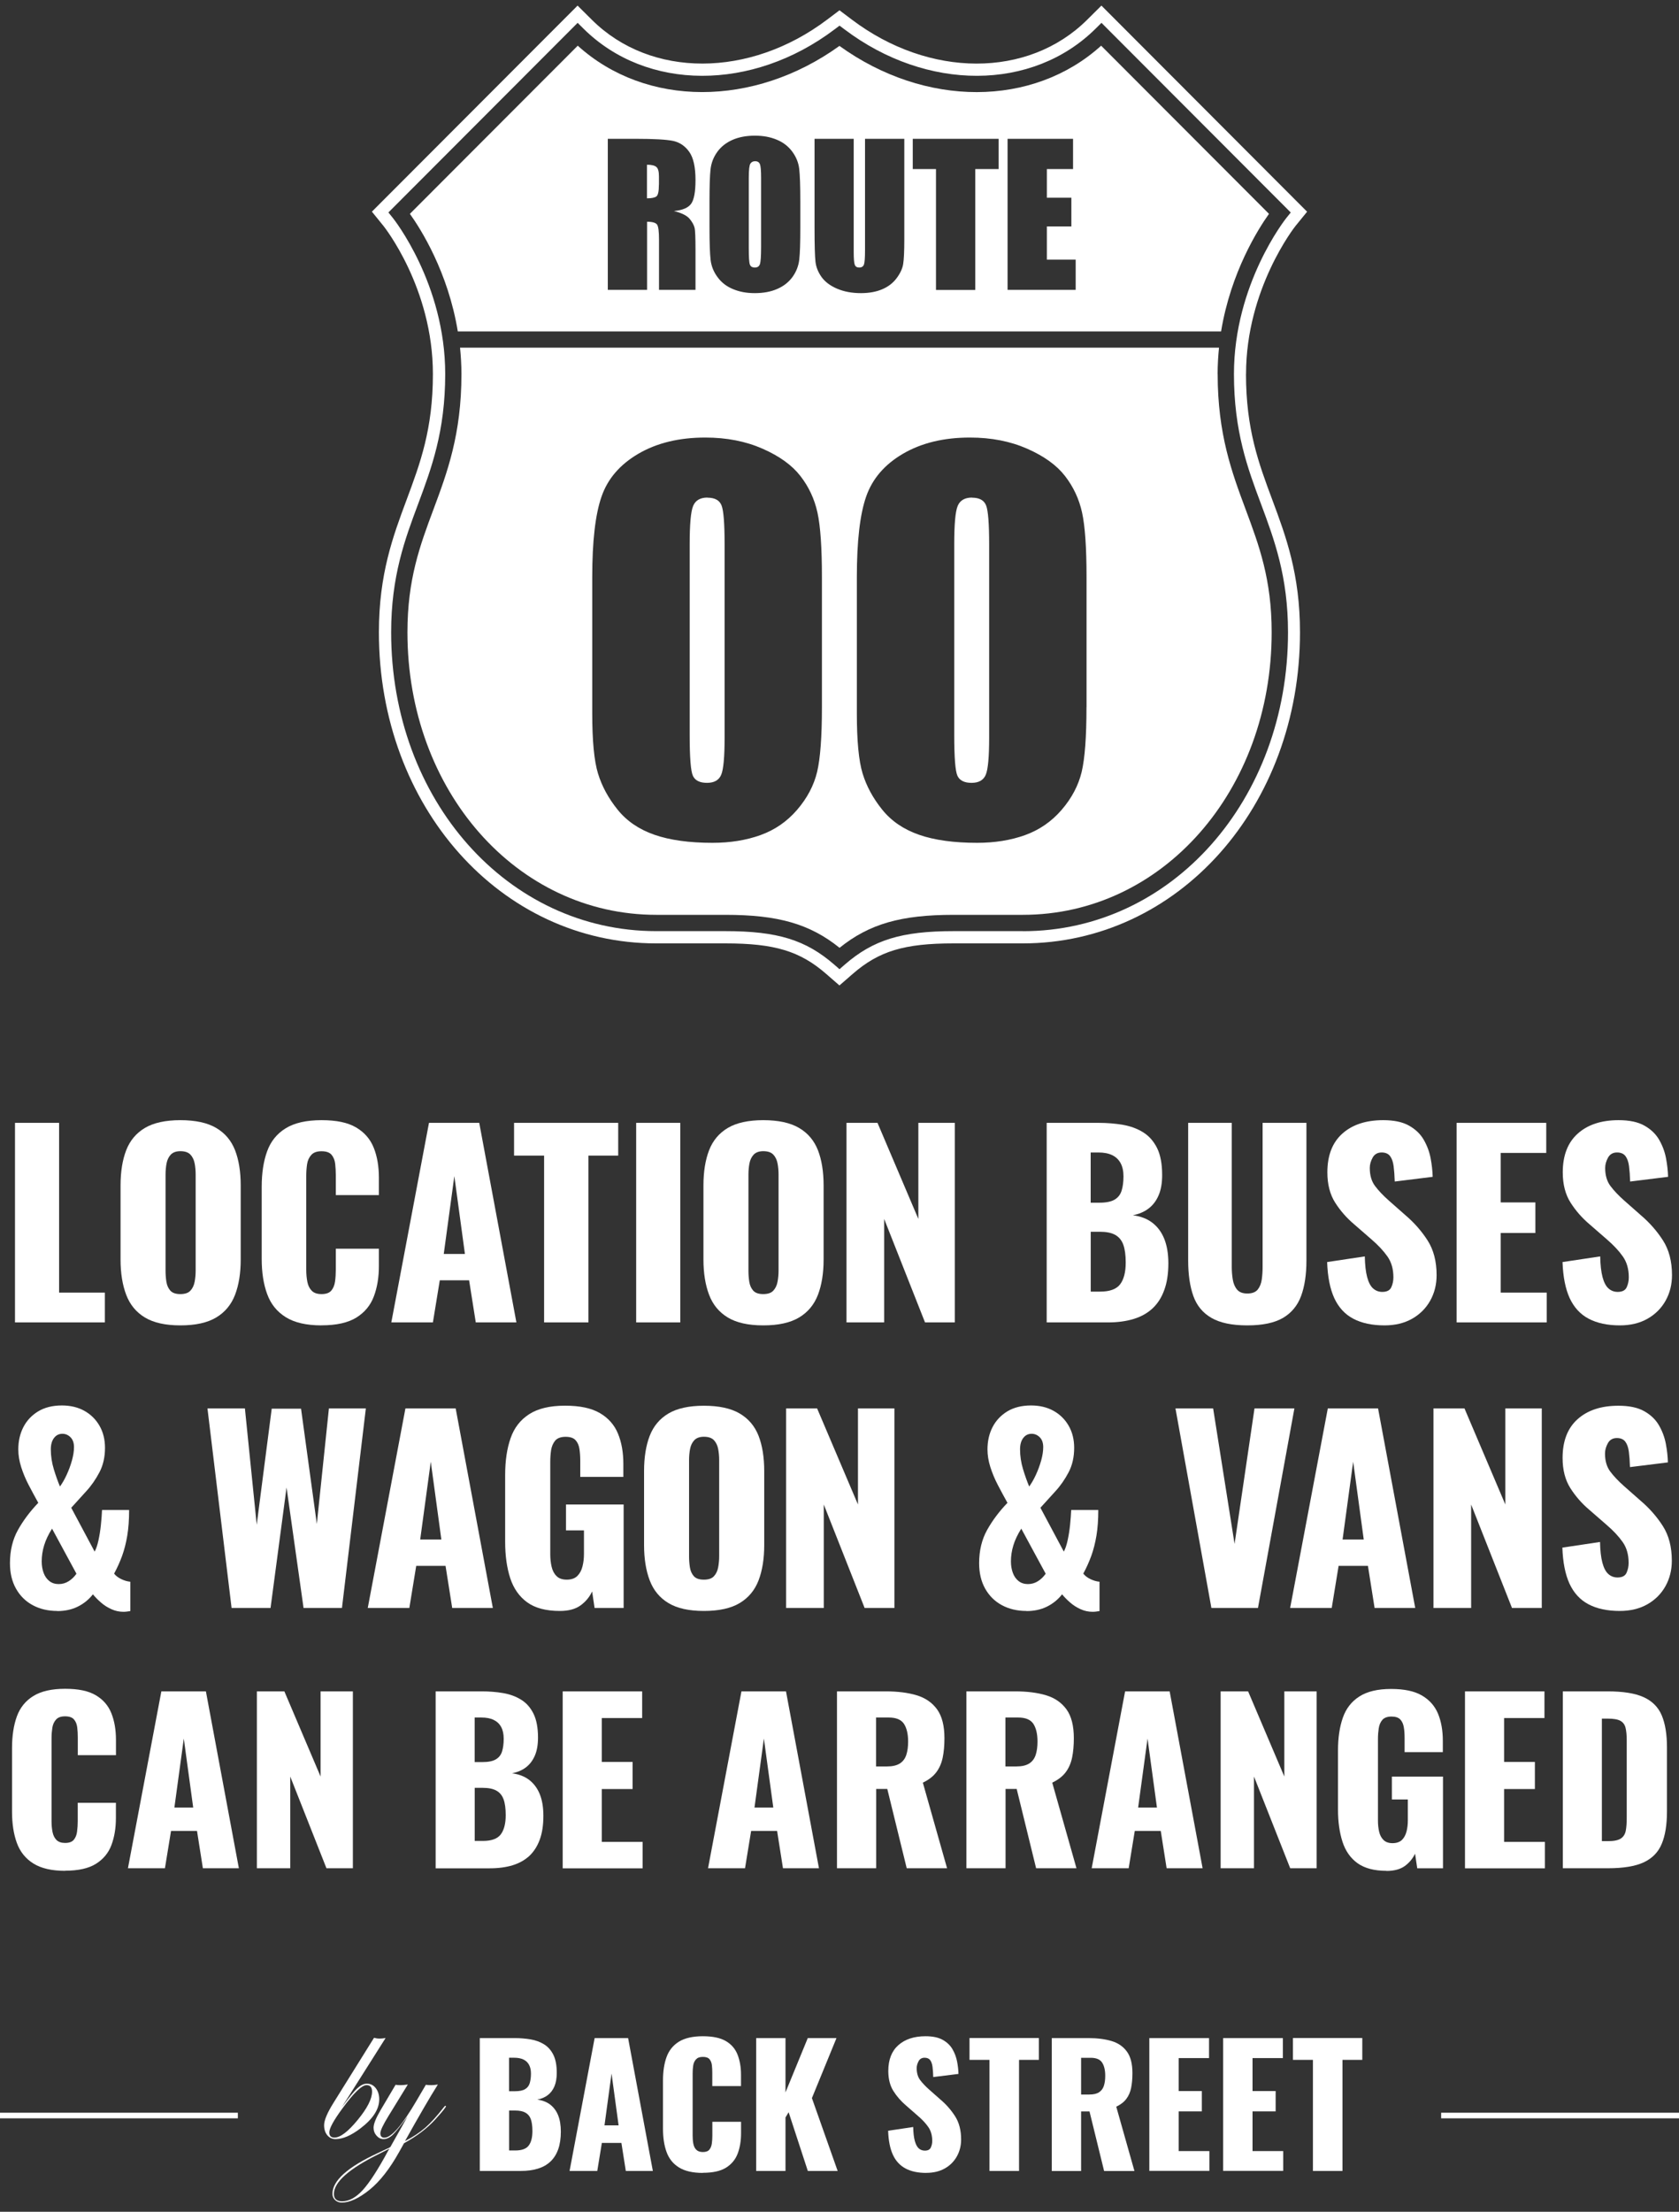
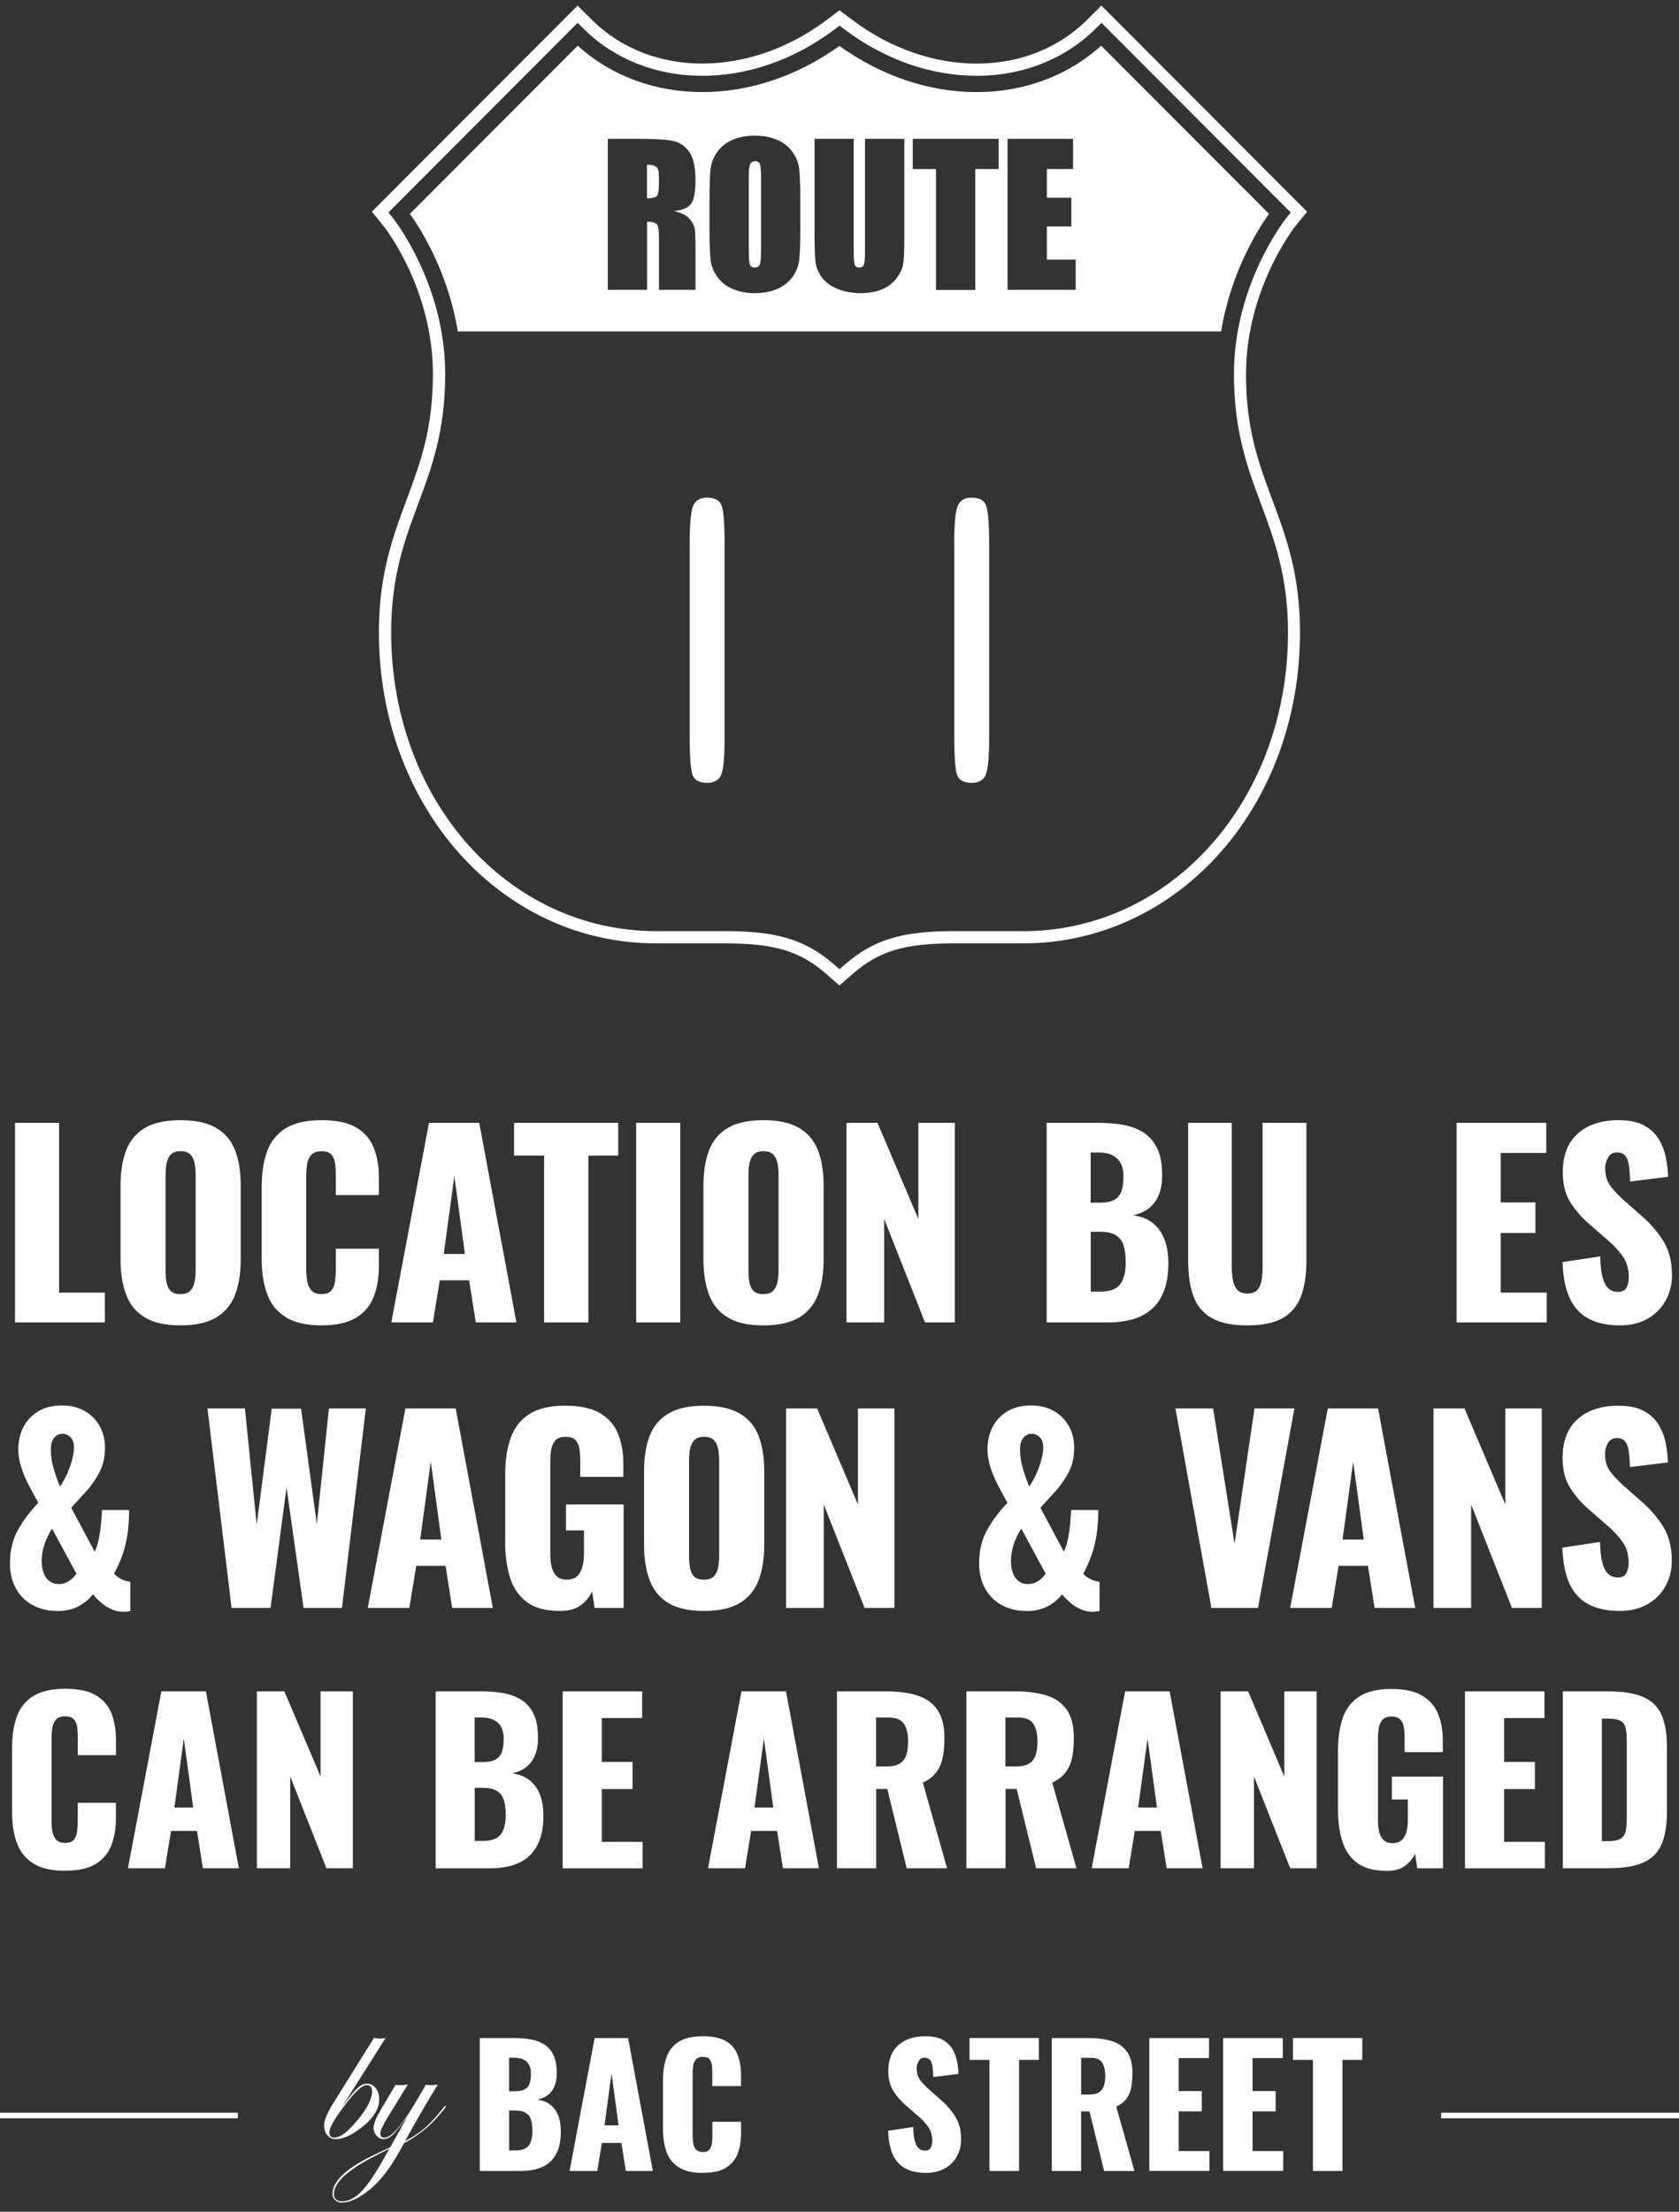
<svg xmlns="http://www.w3.org/2000/svg" id="_レイヤー_2" viewBox="0 0 300 395">
  <rect x="0" y="0" width="300" height="395" fill="#333333" stroke="none" />
  <defs>
    <style>.cls-1{fill:none;stroke:#fff;stroke-miterlimit:10;}.cls-2{fill:#fff;}</style>
  </defs>
  <path class="cls-2" d="M173.68,88.86c-1.29,0-2.15.5-2.56,1.49-.42.99-.62,3.28-.62,6.87v34.02c0,4.05.19,6.49.58,7.32.39.83,1.23,1.25,2.52,1.25s2.14-.49,2.54-1.46c.4-.98.6-3.17.6-6.59v-34.53c0-3.7-.18-6.02-.54-6.95-.36-.93-1.2-1.4-2.52-1.4Z" />
  <path class="cls-2" d="M134.87,47.78c.48,0,.78-.21.92-.63.13-.42.2-1.43.2-3.02v-12.4c0-1.26-.07-2.06-.21-2.41-.14-.35-.42-.53-.86-.53-.37,0-.65.14-.84.43s-.29,1.12-.29,2.51v12.6c0,1.57.06,2.53.19,2.9.13.37.43.55.89.55Z" />
  <path class="cls-2" d="M218.18,59.19c1.74-10.6,6.63-18.29,8.56-21l-29.99-30.03c-12.18,11.02-31.45,11.07-46.76.04-15.31,11.02-34.58,10.98-46.76-.04l-29.99,30.03c1.94,2.71,6.82,10.39,8.56,21h136.36ZM180.03,24.79h11.7v5.4h-4.68v5.12h4.38v5.13h-4.38v5.93h5.15v5.4h-12.17v-26.99ZM163.09,24.79h15.34v5.4h-4.17v21.59h-7.02v-21.59h-4.15v-5.4ZM145.52,24.79h7.02v20.24c0,1.18.06,1.93.19,2.26s.39.49.78.49c.45,0,.73-.18.86-.54.13-.36.19-1.21.19-2.56v-19.89h7.02v18.04c0,2.04-.07,3.48-.2,4.31-.13.83-.53,1.68-1.18,2.55-.65.87-1.52,1.53-2.59,1.98-1.07.45-2.33.68-3.79.68-1.61,0-3.03-.27-4.27-.8-1.23-.53-2.15-1.23-2.76-2.08-.61-.86-.97-1.76-1.08-2.71-.11-.95-.17-2.95-.17-5.99v-15.97ZM126.77,35.98c0-2.71.06-4.63.19-5.76s.53-2.16,1.2-3.09c.67-.93,1.58-1.65,2.72-2.15,1.14-.5,2.48-.75,4-.75s2.74.24,3.89.71,2.08,1.18,2.78,2.13c.7.94,1.12,1.97,1.25,3.08s.2,3.06.2,5.83v4.62c0,2.71-.06,4.63-.19,5.76s-.53,2.16-1.2,3.09-1.58,1.65-2.73,2.15c-1.14.5-2.48.75-4,.75s-2.74-.24-3.89-.71-2.08-1.18-2.77-2.13c-.7-.94-1.12-1.97-1.25-3.08-.13-1.11-.2-3.06-.2-5.83v-4.62ZM108.59,24.79h4.97c3.31,0,5.55.13,6.73.38,1.17.26,2.13.91,2.87,1.96.74,1.05,1.11,2.72,1.11,5.03,0,2.1-.26,3.51-.78,4.23s-1.55,1.16-3.08,1.3c1.39.34,2.32.81,2.8,1.38.48.58.77,1.11.89,1.59.12.48.17,1.81.17,3.99v7.12h-6.52v-8.97c0-1.44-.11-2.34-.34-2.68s-.83-.52-1.79-.52v12.17h-7.02v-26.99Z" />
  <path class="cls-2" d="M126.41,88.86c-1.29,0-2.15.5-2.56,1.49-.42.99-.62,3.28-.62,6.87v34.02c0,4.05.19,6.49.58,7.32.39.83,1.23,1.25,2.52,1.25s2.14-.49,2.54-1.46.6-3.17.6-6.59v-34.53c0-3.7-.18-6.02-.54-6.95-.36-.93-1.2-1.4-2.52-1.4Z" />
  <path class="cls-2" d="M117.74,32.98v-1.48c0-.86-.15-1.42-.46-1.68-.31-.27-.86-.4-1.68-.4v6c.79,0,1.34-.11,1.66-.32.32-.22.47-.92.47-2.11Z" />
  <path class="cls-2" d="M222.64,66.8c0-15.23,8.7-26.28,8.85-26.46l2.06-2.53L196.8,1l-2.57,2.55c-10.51,10.43-28.19,10.41-42.04-.06l-2.19-1.65-2.19,1.65c-13.85,10.46-31.53,10.49-42.04.06l-2.57-2.55-36.75,36.8,2.06,2.54c.09.11,8.84,11.07,8.84,26.46,0,9.86-2.28,15.96-4.69,22.43-2.44,6.54-4.96,13.3-4.96,23.7,0,31.15,21.76,55.55,49.54,55.55h12.37c8.78,0,13.32,1.37,18,5.44l2.38,2.07,2.38-2.07c4.68-4.07,9.22-5.44,18-5.44h12.37c27.78,0,49.54-24.4,49.54-55.55,0-10.4-2.52-17.16-4.96-23.7-2.41-6.46-4.69-12.57-4.69-22.43ZM182.75,166.29h-12.37c-9.27,0-14.35,1.56-19.43,5.97l-.95.83-.95-.83c-5.08-4.41-10.16-5.97-19.43-5.97h-12.37c-26.56,0-47.36-23.44-47.36-53.37,0-10.01,2.45-16.58,4.83-22.94,2.37-6.36,4.83-12.93,4.83-23.19,0-16.11-9.24-27.72-9.33-27.83l-.82-1.02L103.21,4.08l1.03,1.02c11.28,11.2,30.16,11.26,44.89.14l.88-.66.88.66c14.72,11.12,33.6,11.06,44.89-.14l1.03-1.02,33.82,33.87-.82,1.02c-.09.12-9.33,11.73-9.33,27.83,0,10.25,2.45,16.83,4.83,23.19,2.37,6.36,4.83,12.93,4.83,22.94,0,29.93-20.8,53.37-47.36,53.37Z" />
-   <path class="cls-2" d="M217.56,66.8c0-1.62.1-3.18.25-4.71H82.2c.15,1.52.25,3.09.25,4.71,0,10.78-2.55,17.6-5.01,24.2-2.39,6.4-4.64,12.44-4.64,21.92,0,28.3,19.53,50.46,44.46,50.46h12.37c9.38,0,15.06,1.61,20.38,5.89,5.32-4.28,11-5.89,20.38-5.89h12.37c24.93,0,44.46-22.17,44.46-50.46,0-9.48-2.26-15.52-4.64-21.92-2.46-6.6-5.01-13.43-5.01-24.2ZM146.86,126.32c0,5.28-.29,9.13-.86,11.54-.58,2.41-1.77,4.67-3.57,6.76-1.81,2.1-3.99,3.6-6.55,4.52-2.56.92-5.41,1.38-8.57,1.38-4.16,0-7.62-.48-10.38-1.44-2.76-.96-4.95-2.46-6.59-4.5s-2.8-4.18-3.49-6.44c-.69-2.25-1.03-5.83-1.03-10.74v-24.33c0-6.4.55-11.2,1.66-14.38,1.1-3.19,3.3-5.74,6.59-7.66s7.27-2.89,11.95-2.89c3.82,0,7.23.67,10.25,2s5.27,2.96,6.76,4.89c1.49,1.92,2.5,4.09,3.03,6.5.53,2.41.8,6.26.8,11.54v23.25ZM194.13,126.32c0,5.28-.29,9.13-.86,11.54-.58,2.41-1.77,4.67-3.57,6.76-1.81,2.1-3.99,3.6-6.54,4.52-2.56.92-5.41,1.38-8.57,1.38-4.16,0-7.62-.48-10.38-1.44s-4.95-2.46-6.59-4.5-2.8-4.18-3.49-6.44c-.69-2.25-1.03-5.83-1.03-10.74v-24.33c0-6.4.55-11.2,1.66-14.38,1.11-3.19,3.3-5.74,6.59-7.66,3.29-1.92,7.27-2.89,11.95-2.89,3.82,0,7.23.67,10.25,2s5.27,2.96,6.76,4.89,2.5,4.09,3.03,6.5c.53,2.41.8,6.26.8,11.54v23.25Z" />
  <path class="cls-2" d="M2.68,236.17v-35.64h7.88v30.32h8.18v5.32H2.68Z" />
  <path class="cls-2" d="M32.23,236.7c-2.67,0-4.78-.47-6.34-1.41s-2.67-2.29-3.34-4.05c-.67-1.76-1.01-3.86-1.01-6.29v-13.24c0-2.46.34-4.56,1.01-6.29.67-1.73,1.79-3.06,3.34-3.98,1.55-.92,3.67-1.39,6.34-1.39s4.83.46,6.4,1.39c1.57.92,2.69,2.25,3.37,3.98.67,1.73,1.01,3.83,1.01,6.29v13.24c0,2.44-.34,4.53-1.01,6.29-.68,1.76-1.8,3.11-3.37,4.05s-3.7,1.41-6.4,1.41ZM32.23,231.11c.82,0,1.42-.2,1.8-.62.38-.41.63-.94.75-1.58.12-.65.18-1.31.18-1.98v-17.16c0-.7-.06-1.37-.18-2-.12-.63-.37-1.15-.75-1.56-.38-.41-.98-.62-1.8-.62-.76,0-1.33.21-1.72.62-.38.41-.63.93-.75,1.56-.12.63-.18,1.3-.18,2v17.16c0,.68.05,1.34.15,1.98.1.65.34,1.17.7,1.58.37.41.96.62,1.78.62Z" />
  <path class="cls-2" d="M57.45,236.7c-2.7,0-4.83-.49-6.4-1.47-1.57-.98-2.68-2.36-3.32-4.14-.65-1.77-.97-3.86-.97-6.27v-12.85c0-2.46.32-4.58.97-6.36.64-1.77,1.75-3.15,3.32-4.11,1.57-.97,3.7-1.45,6.4-1.45s4.7.43,6.18,1.3c1.48.87,2.53,2.08,3.15,3.63s.92,3.34.92,5.37v3.08h-7.7v-3.56c0-.7-.04-1.38-.11-2.02-.07-.65-.29-1.18-.64-1.61-.35-.42-.95-.64-1.8-.64s-1.43.22-1.83.66c-.4.44-.65.99-.75,1.65-.1.66-.15,1.36-.15,2.09v16.76c0,.79.07,1.52.2,2.18.13.66.4,1.19.79,1.58.4.4.97.59,1.74.59.82,0,1.41-.21,1.76-.64.35-.42.57-.97.66-1.65.09-.67.13-1.36.13-2.07v-3.74h7.7v3.08c0,2.02-.3,3.84-.9,5.43-.6,1.6-1.64,2.86-3.12,3.78-1.48.92-3.56,1.39-6.23,1.39Z" />
  <path class="cls-2" d="M69.92,236.17l6.73-35.64h8.98l6.64,35.64h-7.26l-1.19-7.52h-5.24l-1.23,7.52h-7.44ZM79.29,223.94h3.78l-1.89-13.9-1.89,13.9Z" />
  <path class="cls-2" d="M97.22,236.17v-29.79h-5.37v-5.85h18.61v5.85h-5.32v29.79h-7.92Z" />
  <path class="cls-2" d="M113.67,236.17v-35.64h7.88v35.64h-7.88Z" />
  <path class="cls-2" d="M136.38,236.7c-2.67,0-4.78-.47-6.34-1.41s-2.67-2.29-3.34-4.05c-.67-1.76-1.01-3.86-1.01-6.29v-13.24c0-2.46.34-4.56,1.01-6.29.67-1.73,1.79-3.06,3.34-3.98,1.55-.92,3.67-1.39,6.34-1.39s4.83.46,6.4,1.39c1.57.92,2.69,2.25,3.37,3.98.67,1.73,1.01,3.83,1.01,6.29v13.24c0,2.44-.34,4.53-1.01,6.29-.68,1.76-1.8,3.11-3.37,4.05s-3.7,1.41-6.4,1.41ZM136.38,231.11c.82,0,1.42-.2,1.8-.62.38-.41.63-.94.75-1.58.12-.65.18-1.31.18-1.98v-17.16c0-.7-.06-1.37-.18-2-.12-.63-.37-1.15-.75-1.56-.38-.41-.98-.62-1.8-.62-.76,0-1.33.21-1.72.62-.38.41-.63.93-.75,1.56-.12.63-.18,1.3-.18,2v17.16c0,.68.05,1.34.15,1.98.1.65.34,1.17.7,1.58.37.41.96.62,1.78.62Z" />
  <path class="cls-2" d="M151.25,236.17v-35.64h5.54l7.3,17.16v-17.16h6.51v35.64h-5.32l-7.3-18.48v18.48h-6.73Z" />
  <path class="cls-2" d="M187.02,236.17v-35.64h9.28c1.53,0,2.97.12,4.33.35,1.36.24,2.57.68,3.63,1.34,1.06.66,1.88,1.6,2.49,2.82.6,1.22.9,2.82.9,4.82,0,1.44-.21,2.65-.64,3.63-.42.98-1.03,1.77-1.8,2.35-.78.59-1.71.98-2.79,1.19,1.38.18,2.54.62,3.48,1.34s1.65,1.68,2.13,2.88c.48,1.2.73,2.66.73,4.36,0,1.85-.24,3.44-.73,4.77-.48,1.34-1.18,2.43-2.09,3.28-.91.85-2.03,1.48-3.37,1.89-1.34.41-2.87.62-4.6.62h-10.96ZM194.89,214.79h1.54c1.2,0,2.11-.18,2.73-.55.62-.37,1.03-.9,1.25-1.61s.33-1.55.33-2.55c0-.94-.17-1.72-.51-2.35-.34-.63-.84-1.11-1.5-1.43-.66-.32-1.49-.48-2.49-.48h-1.36v8.98ZM194.89,230.67h1.67c1.73,0,2.93-.44,3.59-1.32.66-.88.99-2.17.99-3.87,0-1.35-.15-2.42-.44-3.21-.29-.79-.78-1.37-1.45-1.74-.67-.37-1.58-.55-2.73-.55h-1.63v10.69Z" />
  <path class="cls-2" d="M222.85,236.7c-2.73,0-4.86-.45-6.4-1.34s-2.62-2.2-3.23-3.92-.92-3.82-.92-6.31v-24.6h7.79v25.78c0,.73.06,1.47.18,2.2.12.73.37,1.33.77,1.8.4.47,1,.7,1.83.7s1.47-.23,1.85-.7c.38-.47.62-1.07.73-1.8.1-.73.15-1.47.15-2.2v-25.78h7.83v24.6c0,2.49-.32,4.6-.95,6.31s-1.71,3.02-3.23,3.92c-1.53.89-3.65,1.34-6.38,1.34Z" />
-   <path class="cls-2" d="M247.39,236.7c-2.23,0-4.09-.4-5.59-1.19s-2.62-2.02-3.39-3.67c-.76-1.66-1.19-3.81-1.28-6.45l6.73-1.01c.03,1.53.17,2.76.42,3.7.25.94.6,1.61,1.06,2.02.46.41,1,.62,1.65.62.82,0,1.36-.28,1.61-.84.25-.56.37-1.14.37-1.76,0-1.47-.35-2.71-1.06-3.72s-1.66-2.03-2.86-3.06l-3.08-2.68c-1.35-1.14-2.49-2.44-3.41-3.89-.92-1.45-1.39-3.25-1.39-5.39,0-3.02.89-5.33,2.68-6.93,1.79-1.6,4.22-2.4,7.3-2.4,1.91,0,3.44.32,4.6.97,1.16.65,2.04,1.49,2.64,2.53.6,1.04,1.01,2.14,1.23,3.3.22,1.16.34,2.27.37,3.32l-6.78.84c-.03-1.06-.1-1.97-.2-2.75-.1-.78-.32-1.38-.64-1.8-.32-.42-.82-.64-1.5-.64-.73,0-1.27.31-1.61.92-.34.62-.51,1.23-.51,1.85,0,1.32.32,2.4.95,3.23.63.84,1.46,1.71,2.49,2.62l2.95,2.6c1.55,1.32,2.87,2.82,3.94,4.49,1.07,1.67,1.61,3.74,1.61,6.2,0,1.67-.38,3.19-1.14,4.55-.76,1.36-1.84,2.44-3.23,3.23s-3.04,1.19-4.95,1.19Z" />
  <path class="cls-2" d="M260.26,236.17v-35.64h16.02v5.37h-8.14v8.84h6.2v5.46h-6.2v10.65h8.23v5.32h-16.1Z" />
  <path class="cls-2" d="M289.45,236.7c-2.23,0-4.09-.4-5.59-1.19s-2.62-2.02-3.39-3.67c-.76-1.66-1.19-3.81-1.28-6.45l6.73-1.01c.03,1.53.17,2.76.42,3.7.25.94.6,1.61,1.06,2.02.46.41,1,.62,1.65.62.82,0,1.36-.28,1.61-.84.25-.56.37-1.14.37-1.76,0-1.47-.35-2.71-1.06-3.72s-1.66-2.03-2.86-3.06l-3.08-2.68c-1.35-1.14-2.49-2.44-3.41-3.89-.92-1.45-1.39-3.25-1.39-5.39,0-3.02.89-5.33,2.68-6.93,1.79-1.6,4.22-2.4,7.3-2.4,1.91,0,3.44.32,4.6.97,1.16.65,2.04,1.49,2.64,2.53.6,1.04,1.01,2.14,1.23,3.3.22,1.16.34,2.27.37,3.32l-6.78.84c-.03-1.06-.1-1.97-.2-2.75-.1-.78-.32-1.38-.64-1.8-.32-.42-.82-.64-1.5-.64-.73,0-1.27.31-1.61.92-.34.62-.51,1.23-.51,1.85,0,1.32.32,2.4.95,3.23.63.84,1.46,1.71,2.49,2.62l2.95,2.6c1.55,1.32,2.87,2.82,3.94,4.49,1.07,1.67,1.61,3.74,1.61,6.2,0,1.67-.38,3.19-1.14,4.55-.76,1.36-1.84,2.44-3.23,3.23s-3.04,1.19-4.95,1.19Z" />
  <path class="cls-2" d="M10.23,287.7c-1.64,0-3.1-.34-4.38-1.03-1.28-.69-2.27-1.67-2.99-2.95s-1.08-2.79-1.08-4.55c0-2.26.48-4.24,1.43-5.94.95-1.7,2.16-3.31,3.63-4.84-.59-1.06-1.16-2.12-1.72-3.19-.56-1.07-1-2.14-1.34-3.21-.34-1.07-.51-2.12-.51-3.15,0-1.47.3-2.79.9-3.96.6-1.17,1.48-2.11,2.64-2.82,1.16-.7,2.57-1.06,4.25-1.06,1.52,0,2.86.32,4,.95,1.14.63,2.05,1.52,2.71,2.66s.99,2.46.99,3.96c0,1.64-.33,3.1-.99,4.36-.66,1.26-1.45,2.4-2.38,3.41s-1.81,1.99-2.66,2.93l4.18,7.83c.26-.47.49-1.14.68-2,.19-.86.34-1.8.44-2.79.1-1,.17-1.88.2-2.64h4.84c0,1.73-.11,3.26-.33,4.58-.22,1.32-.53,2.52-.92,3.61-.4,1.09-.87,2.14-1.43,3.17.29.38.71.7,1.25.97.54.26,1.09.43,1.65.48v5.24c-.21.03-.41.06-.62.09-.21.03-.41.04-.62.04-.73,0-1.45-.15-2.13-.46-.69-.31-1.31-.7-1.87-1.19-.56-.48-1.04-.97-1.45-1.47-.73.94-1.64,1.67-2.71,2.2-1.07.53-2.3.79-3.67.79ZM10.49,282.9c.65,0,1.24-.17,1.78-.51.54-.34,1-.78,1.39-1.34l-4.36-8.05c-.65,1.03-1.12,2.02-1.41,2.97-.29.95-.44,1.91-.44,2.88,0,.76.12,1.45.35,2.07.23.62.58,1.1,1.03,1.45.45.35,1,.53,1.65.53ZM10.71,265.48c.41-.56.81-1.25,1.19-2.07.38-.82.7-1.68.95-2.57.25-.89.37-1.69.37-2.4,0-.76-.21-1.35-.62-1.76-.41-.41-.9-.62-1.45-.62-.62,0-1.12.25-1.5.75-.38.5-.57,1.17-.57,2.02,0,1.2.18,2.38.53,3.54.35,1.16.72,2.19,1.1,3.1Z" />
  <path class="cls-2" d="M41.38,287.17l-4.31-35.64h6.69l2.11,20.77,2.68-20.72h5.24l2.82,20.59,2.16-20.64h6.6l-4.27,35.64h-6.86l-3.04-21.52-2.86,21.52h-6.95Z" />
  <path class="cls-2" d="M65.71,287.17l6.73-35.64h8.98l6.64,35.64h-7.26l-1.19-7.52h-5.24l-1.23,7.52h-7.44ZM75.08,274.94h3.78l-1.89-13.9-1.89,13.9Z" />
  <path class="cls-2" d="M100.03,287.7c-2.46,0-4.41-.51-5.83-1.54-1.42-1.03-2.43-2.47-3.04-4.33-.6-1.86-.9-4.01-.9-6.45v-11.97c0-2.52.32-4.71.97-6.56.64-1.85,1.75-3.28,3.32-4.29,1.57-1.01,3.7-1.52,6.4-1.52s4.71.44,6.23,1.32c1.51.88,2.59,2.1,3.23,3.65.65,1.56.97,3.37.97,5.46v2.29h-7.7v-2.9c0-.76-.05-1.47-.15-2.11-.1-.65-.34-1.17-.7-1.56-.37-.4-.96-.59-1.78-.59s-1.47.23-1.85.68c-.38.46-.62,1.02-.73,1.69-.1.68-.15,1.38-.15,2.11v16.5c0,.79.08,1.53.24,2.22.16.69.45,1.25.88,1.67.42.43,1.03.64,1.83.64s1.45-.22,1.89-.66c.44-.44.75-1.01.92-1.72.18-.7.26-1.45.26-2.24v-4.18h-3.21v-4.62h10.3v18.48h-5.19l-.44-2.95c-.47,1-1.16,1.83-2.07,2.49-.91.66-2.14.99-3.7.99Z" />
  <path class="cls-2" d="M125.77,287.7c-2.67,0-4.78-.47-6.34-1.41s-2.67-2.29-3.34-4.05c-.67-1.76-1.01-3.86-1.01-6.29v-13.24c0-2.46.34-4.56,1.01-6.29.67-1.73,1.79-3.06,3.34-3.98,1.55-.92,3.67-1.39,6.34-1.39s4.83.46,6.4,1.39c1.57.92,2.69,2.25,3.37,3.98.67,1.73,1.01,3.83,1.01,6.29v13.24c0,2.44-.34,4.53-1.01,6.29-.68,1.76-1.8,3.11-3.37,4.05s-3.7,1.41-6.4,1.41ZM125.77,282.11c.82,0,1.42-.2,1.8-.62.38-.41.63-.94.75-1.58.12-.65.18-1.31.18-1.98v-17.16c0-.7-.06-1.37-.18-2-.12-.63-.37-1.15-.75-1.56-.38-.41-.98-.62-1.8-.62-.76,0-1.33.21-1.72.62-.38.41-.63.93-.75,1.56-.12.63-.18,1.3-.18,2v17.16c0,.68.05,1.34.15,1.98.1.65.34,1.17.7,1.58.37.41.96.62,1.78.62Z" />
  <path class="cls-2" d="M140.46,287.17v-35.64h5.54l7.3,17.16v-17.16h6.51v35.64h-5.32l-7.3-18.48v18.48h-6.73Z" />
  <path class="cls-2" d="M183.4,287.7c-1.64,0-3.1-.34-4.38-1.03-1.28-.69-2.27-1.67-2.99-2.95s-1.08-2.79-1.08-4.55c0-2.26.48-4.24,1.43-5.94.95-1.7,2.16-3.31,3.63-4.84-.59-1.06-1.16-2.12-1.72-3.19-.56-1.07-1-2.14-1.34-3.21-.34-1.07-.51-2.12-.51-3.15,0-1.47.3-2.79.9-3.96.6-1.17,1.48-2.11,2.64-2.82,1.16-.7,2.57-1.06,4.25-1.06,1.52,0,2.86.32,4,.95,1.14.63,2.05,1.52,2.71,2.66s.99,2.46.99,3.96c0,1.64-.33,3.1-.99,4.36-.66,1.26-1.45,2.4-2.38,3.41s-1.81,1.99-2.66,2.93l4.18,7.83c.26-.47.49-1.14.68-2,.19-.86.34-1.8.44-2.79.1-1,.17-1.88.2-2.64h4.84c0,1.73-.11,3.26-.33,4.58-.22,1.32-.53,2.52-.92,3.61-.4,1.09-.87,2.14-1.43,3.17.29.38.71.7,1.25.97.54.26,1.09.43,1.65.48v5.24c-.21.03-.41.06-.62.09-.21.03-.41.04-.62.04-.73,0-1.45-.15-2.13-.46-.69-.31-1.31-.7-1.87-1.19-.56-.48-1.04-.97-1.45-1.47-.73.94-1.64,1.67-2.71,2.2-1.07.53-2.3.79-3.67.79ZM183.67,282.9c.65,0,1.24-.17,1.78-.51.54-.34,1-.78,1.39-1.34l-4.36-8.05c-.65,1.03-1.12,2.02-1.41,2.97-.29.95-.44,1.91-.44,2.88,0,.76.12,1.45.35,2.07.23.62.58,1.1,1.03,1.45.45.35,1,.53,1.65.53ZM183.89,265.48c.41-.56.81-1.25,1.19-2.07.38-.82.7-1.68.95-2.57.25-.89.37-1.69.37-2.4,0-.76-.21-1.35-.62-1.76-.41-.41-.9-.62-1.45-.62-.62,0-1.12.25-1.5.75-.38.5-.57,1.17-.57,2.02,0,1.2.18,2.38.53,3.54.35,1.16.72,2.19,1.1,3.1Z" />
  <path class="cls-2" d="M216.45,287.17l-6.42-35.64h6.73l3.83,24.2,3.56-24.2h7.13l-6.51,35.64h-8.32Z" />
  <path class="cls-2" d="M230.52,287.17l6.73-35.64h8.98l6.64,35.64h-7.26l-1.19-7.52h-5.24l-1.23,7.52h-7.44ZM239.89,274.94h3.78l-1.89-13.9-1.89,13.9Z" />
  <path class="cls-2" d="M256.13,287.17v-35.64h5.54l7.3,17.16v-17.16h6.51v35.64h-5.32l-7.3-18.48v18.48h-6.73Z" />
  <path class="cls-2" d="M289.42,287.7c-2.23,0-4.09-.4-5.59-1.19s-2.62-2.02-3.39-3.67c-.76-1.66-1.19-3.81-1.28-6.45l6.73-1.01c.03,1.53.17,2.76.42,3.7.25.94.6,1.61,1.06,2.02.46.41,1,.62,1.65.62.82,0,1.36-.28,1.61-.84.25-.56.37-1.14.37-1.76,0-1.47-.35-2.71-1.06-3.72s-1.66-2.03-2.86-3.06l-3.08-2.68c-1.35-1.14-2.49-2.44-3.41-3.89-.92-1.45-1.39-3.25-1.39-5.39,0-3.02.89-5.33,2.68-6.93,1.79-1.6,4.22-2.4,7.3-2.4,1.91,0,3.44.32,4.6.97,1.16.65,2.04,1.49,2.64,2.53.6,1.04,1.01,2.14,1.23,3.3.22,1.16.34,2.27.37,3.32l-6.78.84c-.03-1.06-.1-1.97-.2-2.75-.1-.78-.32-1.38-.64-1.8-.32-.42-.82-.64-1.5-.64-.73,0-1.27.31-1.61.92-.34.62-.51,1.23-.51,1.85,0,1.32.32,2.4.95,3.23.63.84,1.46,1.71,2.49,2.62l2.95,2.6c1.55,1.32,2.87,2.82,3.94,4.49,1.07,1.67,1.61,3.74,1.61,6.2,0,1.67-.38,3.19-1.14,4.55-.76,1.36-1.84,2.44-3.23,3.23s-3.04,1.19-4.95,1.19Z" />
  <path class="cls-2" d="M11.63,334.11c-2.39,0-4.28-.44-5.67-1.31-1.39-.87-2.37-2.09-2.95-3.67-.57-1.57-.86-3.43-.86-5.56v-11.39c0-2.18.29-4.06.86-5.64.57-1.57,1.55-2.79,2.95-3.65,1.39-.86,3.28-1.29,5.67-1.29s4.17.38,5.48,1.15c1.31.77,2.24,1.84,2.79,3.22.55,1.38.82,2.96.82,4.76v2.73h-6.82v-3.16c0-.62-.03-1.22-.1-1.79-.07-.57-.25-1.05-.57-1.42-.31-.38-.85-.57-1.6-.57s-1.27.19-1.62.58-.57.88-.66,1.46c-.09.58-.14,1.2-.14,1.85v14.86c0,.7.06,1.35.18,1.93s.35,1.05.7,1.4c.35.35.86.53,1.54.53.73,0,1.25-.19,1.56-.57.31-.38.51-.86.58-1.46.08-.6.12-1.21.12-1.83v-3.31h6.82v2.73c0,1.79-.27,3.4-.8,4.82-.53,1.42-1.46,2.53-2.77,3.35-1.31.82-3.15,1.23-5.52,1.23Z" />
  <path class="cls-2" d="M22.86,333.65l5.97-31.59h7.96l5.89,31.59h-6.43l-1.05-6.67h-4.64l-1.09,6.67h-6.59ZM31.17,322.81h3.35l-1.68-12.32-1.68,12.32Z" />
  <path class="cls-2" d="M45.9,333.65v-31.59h4.91l6.47,15.21v-15.21h5.77v31.59h-4.72l-6.47-16.38v16.38h-5.97Z" />
  <path class="cls-2" d="M77.84,333.65v-31.59h8.23c1.35,0,2.63.1,3.84.31s2.28.6,3.22,1.19c.94.58,1.67,1.42,2.2,2.5.53,1.08.8,2.5.8,4.27,0,1.27-.19,2.35-.57,3.22-.38.87-.91,1.57-1.6,2.09-.69.52-1.52.87-2.48,1.05,1.22.16,2.25.55,3.08,1.19.83.64,1.46,1.49,1.89,2.55.43,1.07.64,2.35.64,3.86,0,1.64-.21,3.05-.64,4.23-.43,1.18-1.05,2.15-1.85,2.91-.81.75-1.8,1.31-2.98,1.68-1.18.36-2.54.55-4.08.55h-9.71ZM84.82,314.69h1.36c1.07,0,1.87-.16,2.42-.49.55-.32.92-.8,1.11-1.42.19-.62.29-1.38.29-2.26,0-.83-.15-1.53-.45-2.09s-.74-.98-1.33-1.27c-.58-.29-1.32-.43-2.2-.43h-1.21v7.96ZM84.82,328.77h1.48c1.53,0,2.59-.39,3.18-1.17.58-.78.88-1.92.88-3.43,0-1.2-.13-2.15-.39-2.85-.26-.7-.69-1.21-1.29-1.54-.6-.33-1.4-.49-2.42-.49h-1.44v9.48Z" />
  <path class="cls-2" d="M100.54,333.65v-31.59h14.2v4.76h-7.21v7.84h5.5v4.84h-5.5v9.44h7.29v4.72h-14.27Z" />
  <path class="cls-2" d="M126.51,333.65l5.97-31.59h7.96l5.89,31.59h-6.43l-1.05-6.67h-4.64l-1.09,6.67h-6.59ZM134.82,322.81h3.35l-1.68-12.32-1.68,12.32Z" />
  <path class="cls-2" d="M149.55,333.65v-31.59h8.7c2.13,0,3.98.23,5.54.7,1.56.47,2.77,1.31,3.65,2.52.87,1.21,1.31,2.92,1.31,5.13,0,1.3-.1,2.46-.31,3.47s-.59,1.89-1.15,2.63c-.56.74-1.36,1.36-2.4,1.85l4.33,15.29h-7.21l-3.47-14.16h-1.99v14.16h-6.98ZM156.53,315.47h1.95c.99,0,1.75-.18,2.3-.53.55-.35.93-.86,1.15-1.52.22-.66.33-1.46.33-2.4,0-1.35-.25-2.4-.74-3.16-.5-.75-1.4-1.13-2.73-1.13h-2.26v8.74Z" />
  <path class="cls-2" d="M172.67,333.65v-31.59h8.7c2.13,0,3.98.23,5.54.7,1.56.47,2.77,1.31,3.65,2.52.87,1.21,1.31,2.92,1.31,5.13,0,1.3-.1,2.46-.31,3.47s-.59,1.89-1.15,2.63c-.56.74-1.36,1.36-2.4,1.85l4.33,15.29h-7.21l-3.47-14.16h-1.99v14.16h-6.98ZM179.65,315.47h1.95c.99,0,1.75-.18,2.3-.53.55-.35.93-.86,1.15-1.52.22-.66.33-1.46.33-2.4,0-1.35-.25-2.4-.74-3.16-.5-.75-1.4-1.13-2.73-1.13h-2.26v8.74Z" />
  <path class="cls-2" d="M195.06,333.65l5.97-31.59h7.96l5.89,31.59h-6.43l-1.05-6.67h-4.64l-1.09,6.67h-6.59ZM203.37,322.81h3.35l-1.68-12.32-1.68,12.32Z" />
  <path class="cls-2" d="M218.1,333.65v-31.59h4.91l6.47,15.21v-15.21h5.77v31.59h-4.72l-6.47-16.38v16.38h-5.97Z" />
  <path class="cls-2" d="M247.73,334.11c-2.18,0-3.91-.46-5.17-1.36-1.26-.91-2.16-2.19-2.69-3.84-.53-1.65-.8-3.56-.8-5.71v-10.61c0-2.24.29-4.17.86-5.81.57-1.64,1.55-2.91,2.95-3.8,1.39-.9,3.28-1.35,5.67-1.35s4.18.39,5.52,1.17c1.34.78,2.29,1.86,2.87,3.24.57,1.38.86,2.99.86,4.84v2.03h-6.83v-2.57c0-.68-.04-1.3-.14-1.87-.09-.57-.3-1.03-.62-1.38-.33-.35-.85-.53-1.58-.53s-1.3.2-1.64.6c-.34.4-.55.9-.64,1.5-.09.6-.14,1.22-.14,1.87v14.62c0,.7.07,1.36.21,1.97.14.61.4,1.11.78,1.48.38.38.92.57,1.62.57s1.29-.2,1.68-.58c.39-.39.66-.9.82-1.52s.23-1.29.23-1.99v-3.71h-2.85v-4.09h9.13v16.38h-4.6l-.39-2.61c-.42.88-1.03,1.62-1.83,2.2s-1.9.88-3.28.88Z" />
  <path class="cls-2" d="M261.76,333.65v-31.59h14.2v4.76h-7.21v7.84h5.5v4.84h-5.5v9.44h7.29v4.72h-14.27Z" />
  <path class="cls-2" d="M279.24,333.65v-31.59h8c2.76,0,4.9.34,6.43,1.03,1.53.69,2.61,1.77,3.24,3.24.62,1.47.94,3.37.94,5.71v11.47c0,2.37-.31,4.3-.94,5.79-.62,1.5-1.7,2.59-3.22,3.3-1.52.7-3.65,1.05-6.38,1.05h-8.07ZM286.22,328.81h1.09c1.07,0,1.83-.16,2.3-.47s.76-.78.88-1.4.17-1.4.17-2.34v-13.77c0-.94-.07-1.69-.21-2.26-.14-.57-.45-.99-.92-1.25-.47-.26-1.22-.39-2.26-.39h-1.05v21.88Z" />
  <line class="cls-1" y1="377.81" x2="42.5" y2="377.81" />
  <line class="cls-1" x1="257.5" y1="377.81" x2="300" y2="377.81" />
  <path class="cls-2" d="M68.91,363.95l-7.85,12.4c1.22-1.68,2.14-2.8,2.75-3.37.61-.57,1.18-.86,1.73-.86.65,0,1.19.27,1.6.8.41.53.62,1.2.62,2,0,1.76-1.12,3.49-3.36,5.19-1.67,1.27-3.15,1.91-4.44,1.91-.61,0-1.1-.23-1.48-.69-.38-.46-.57-1.06-.57-1.79,0-.87.56-2.21,1.68-4l7.24-11.61c.31.09.65.14,1.01.14.28,0,.64-.03,1.07-.1ZM66.48,373.55c0-.78-.33-1.17-.98-1.17-.85,0-2.3,1.4-4.35,4.21-1.54,2.1-2.31,3.51-2.31,4.23,0,.62.3.93.91.93,1.05,0,2.43-1.05,4.15-3.14,1.72-2.09,2.58-3.78,2.58-5.06Z" />
  <path class="cls-2" d="M79.69,376.14c0,.18-.64.97-1.93,2.39-1.42,1.56-3.28,2.97-5.57,4.23l-.86,1.54c-1.69,3.03-3.46,5.29-5.3,6.77-1.9,1.53-3.55,2.29-4.95,2.29-.48,0-.88-.15-1.2-.45-.32-.3-.48-.68-.48-1.12,0-2.34,2.7-4.77,8.1-7.27.44-.22,1.11-.53,1.99-.93l.26-.16,3.08-5.47c-1.21,1.67-2.09,2.76-2.64,3.28s-1.1.78-1.66.78c-.48,0-.89-.2-1.25-.61-.36-.41-.53-.89-.53-1.43,0-.66.41-1.7,1.24-3.11l2.69-4.55c.27.05.58.07.93.07.3,0,.72-.04,1.26-.12l-3.44,5.6c-.98,1.59-1.47,2.62-1.47,3.11,0,.52.24.79.72.79,1.26,0,3.19-2.23,5.8-6.7l1.61-2.75c.27.05.59.07.98.07.31,0,.71-.04,1.17-.12-1.45,2.3-3.4,5.67-5.88,10.11,1.42-.73,2.63-1.53,3.61-2.38.98-.86,2.08-2.06,3.29-3.62.16-.21.27-.31.31-.31.07,0,.1.03.1.1ZM69.6,383.72c-.19.1-.85.44-1.98,1-5.3,2.63-7.96,5-7.96,7.1,0,.87.49,1.31,1.47,1.31,1.24,0,2.47-.67,3.69-2.01,1.22-1.34,2.74-3.69,4.55-7.05l.23-.35Z" />
  <path class="cls-2" d="M85.73,387.71v-23.73h6.18c1.02,0,1.98.08,2.89.23.91.16,1.71.45,2.42.89s1.25,1.06,1.66,1.88c.4.81.6,1.88.6,3.21,0,.96-.14,1.76-.42,2.42-.28.65-.68,1.18-1.2,1.57-.52.39-1.14.65-1.86.79.92.12,1.69.42,2.31.89.62.48,1.1,1.12,1.42,1.92s.48,1.77.48,2.9c0,1.23-.16,2.29-.48,3.18-.32.89-.79,1.62-1.39,2.18-.61.57-1.35.99-2.24,1.26-.89.27-1.91.41-3.06.41h-7.3ZM90.97,373.47h1.03c.8,0,1.41-.12,1.82-.37.41-.24.69-.6.83-1.07s.22-1.04.22-1.7c0-.62-.11-1.15-.34-1.57-.22-.42-.56-.74-1-.95-.44-.21-.99-.32-1.66-.32h-.91v5.98ZM90.97,384.05h1.11c1.15,0,1.95-.29,2.39-.88s.66-1.44.66-2.58c0-.9-.1-1.61-.29-2.14s-.52-.91-.97-1.16-1.05-.37-1.82-.37h-1.08v7.12Z" />
  <path class="cls-2" d="M101.77,387.71l4.48-23.73h5.98l4.42,23.73h-4.83l-.79-5.01h-3.49l-.82,5.01h-4.95ZM108.01,379.57h2.52l-1.26-9.26-1.26,9.26Z" />
  <path class="cls-2" d="M125.57,388.06c-1.8,0-3.22-.33-4.26-.98-1.05-.65-1.78-1.57-2.21-2.75s-.64-2.57-.64-4.18v-8.56c0-1.64.21-3.05.64-4.23.43-1.18,1.17-2.09,2.21-2.74,1.04-.64,2.47-.97,4.26-.97s3.13.29,4.12.86c.99.58,1.68,1.38,2.09,2.42.41,1.04.62,2.23.62,3.57v2.05h-5.13v-2.37c0-.47-.02-.92-.07-1.35-.05-.43-.19-.79-.42-1.07-.23-.28-.63-.42-1.2-.42s-.95.15-1.22.44-.43.66-.5,1.1c-.07.44-.1.9-.1,1.39v11.16c0,.53.04,1.01.13,1.45s.26.79.53,1.05c.26.26.65.4,1.16.4.55,0,.94-.14,1.17-.43.23-.28.38-.65.44-1.1.06-.45.09-.91.09-1.38v-2.49h5.13v2.05c0,1.35-.2,2.55-.6,3.62-.4,1.06-1.09,1.9-2.08,2.52-.99.62-2.37.92-4.15.92Z" />
-   <path class="cls-2" d="M135.11,387.71v-23.73h5.24v9.7l3.98-9.7h5.13l-4.39,10.72,4.6,13.01h-5.33l-3.43-10.49-.56.94v9.55h-5.24Z" />
  <path class="cls-2" d="M165.52,388.06c-1.49,0-2.73-.26-3.72-.79s-1.75-1.34-2.26-2.45-.79-2.53-.85-4.29l4.48-.67c.02,1.02.11,1.84.28,2.46.17.63.4,1.07.7,1.35.3.27.67.41,1.1.41.55,0,.9-.19,1.07-.56.17-.37.25-.76.25-1.17,0-.98-.23-1.8-.7-2.48s-1.1-1.35-1.91-2.04l-2.05-1.79c-.9-.76-1.66-1.63-2.27-2.59s-.92-2.16-.92-3.59c0-2.01.6-3.55,1.79-4.61,1.19-1.06,2.81-1.6,4.86-1.6,1.27,0,2.29.21,3.06.64.77.43,1.36.99,1.76,1.68.4.69.67,1.43.82,2.2.15.77.23,1.51.25,2.21l-4.51.56c-.02-.7-.06-1.31-.13-1.83-.07-.52-.21-.92-.42-1.2-.22-.28-.55-.42-1-.42-.49,0-.85.21-1.07.62s-.34.82-.34,1.23c0,.88.21,1.6.63,2.15s.97,1.14,1.66,1.74l1.96,1.73c1.04.88,1.91,1.88,2.62,2.99s1.07,2.49,1.07,4.13c0,1.11-.25,2.12-.76,3.03s-1.23,1.63-2.15,2.15-2.03.79-3.3.79Z" />
  <path class="cls-2" d="M176.8,387.71v-19.84h-3.57v-3.9h12.39v3.9h-3.54v19.84h-5.27Z" />
  <path class="cls-2" d="M187.93,387.71v-23.73h6.53c1.6,0,2.99.18,4.16.53s2.08.98,2.74,1.89.98,2.19.98,3.85c0,.98-.08,1.85-.23,2.61s-.44,1.42-.86,1.98-1.02,1.02-1.8,1.39l3.25,11.49h-5.42l-2.61-10.64h-1.5v10.64h-5.24ZM193.17,374.06h1.47c.74,0,1.32-.13,1.73-.4s.7-.64.86-1.14c.17-.5.25-1.1.25-1.8,0-1.02-.19-1.81-.56-2.37-.37-.57-1.05-.85-2.05-.85h-1.7v6.56Z" />
  <path class="cls-2" d="M205.36,387.71v-23.73h10.67v3.57h-5.42v5.89h4.13v3.63h-4.13v7.09h5.48v3.54h-10.72Z" />
  <path class="cls-2" d="M218.55,387.71v-23.73h10.67v3.57h-5.42v5.89h4.13v3.63h-4.13v7.09h5.48v3.54h-10.72Z" />
  <path class="cls-2" d="M234.59,387.71v-19.84h-3.57v-3.9h12.39v3.9h-3.54v19.84h-5.27Z" />
</svg>